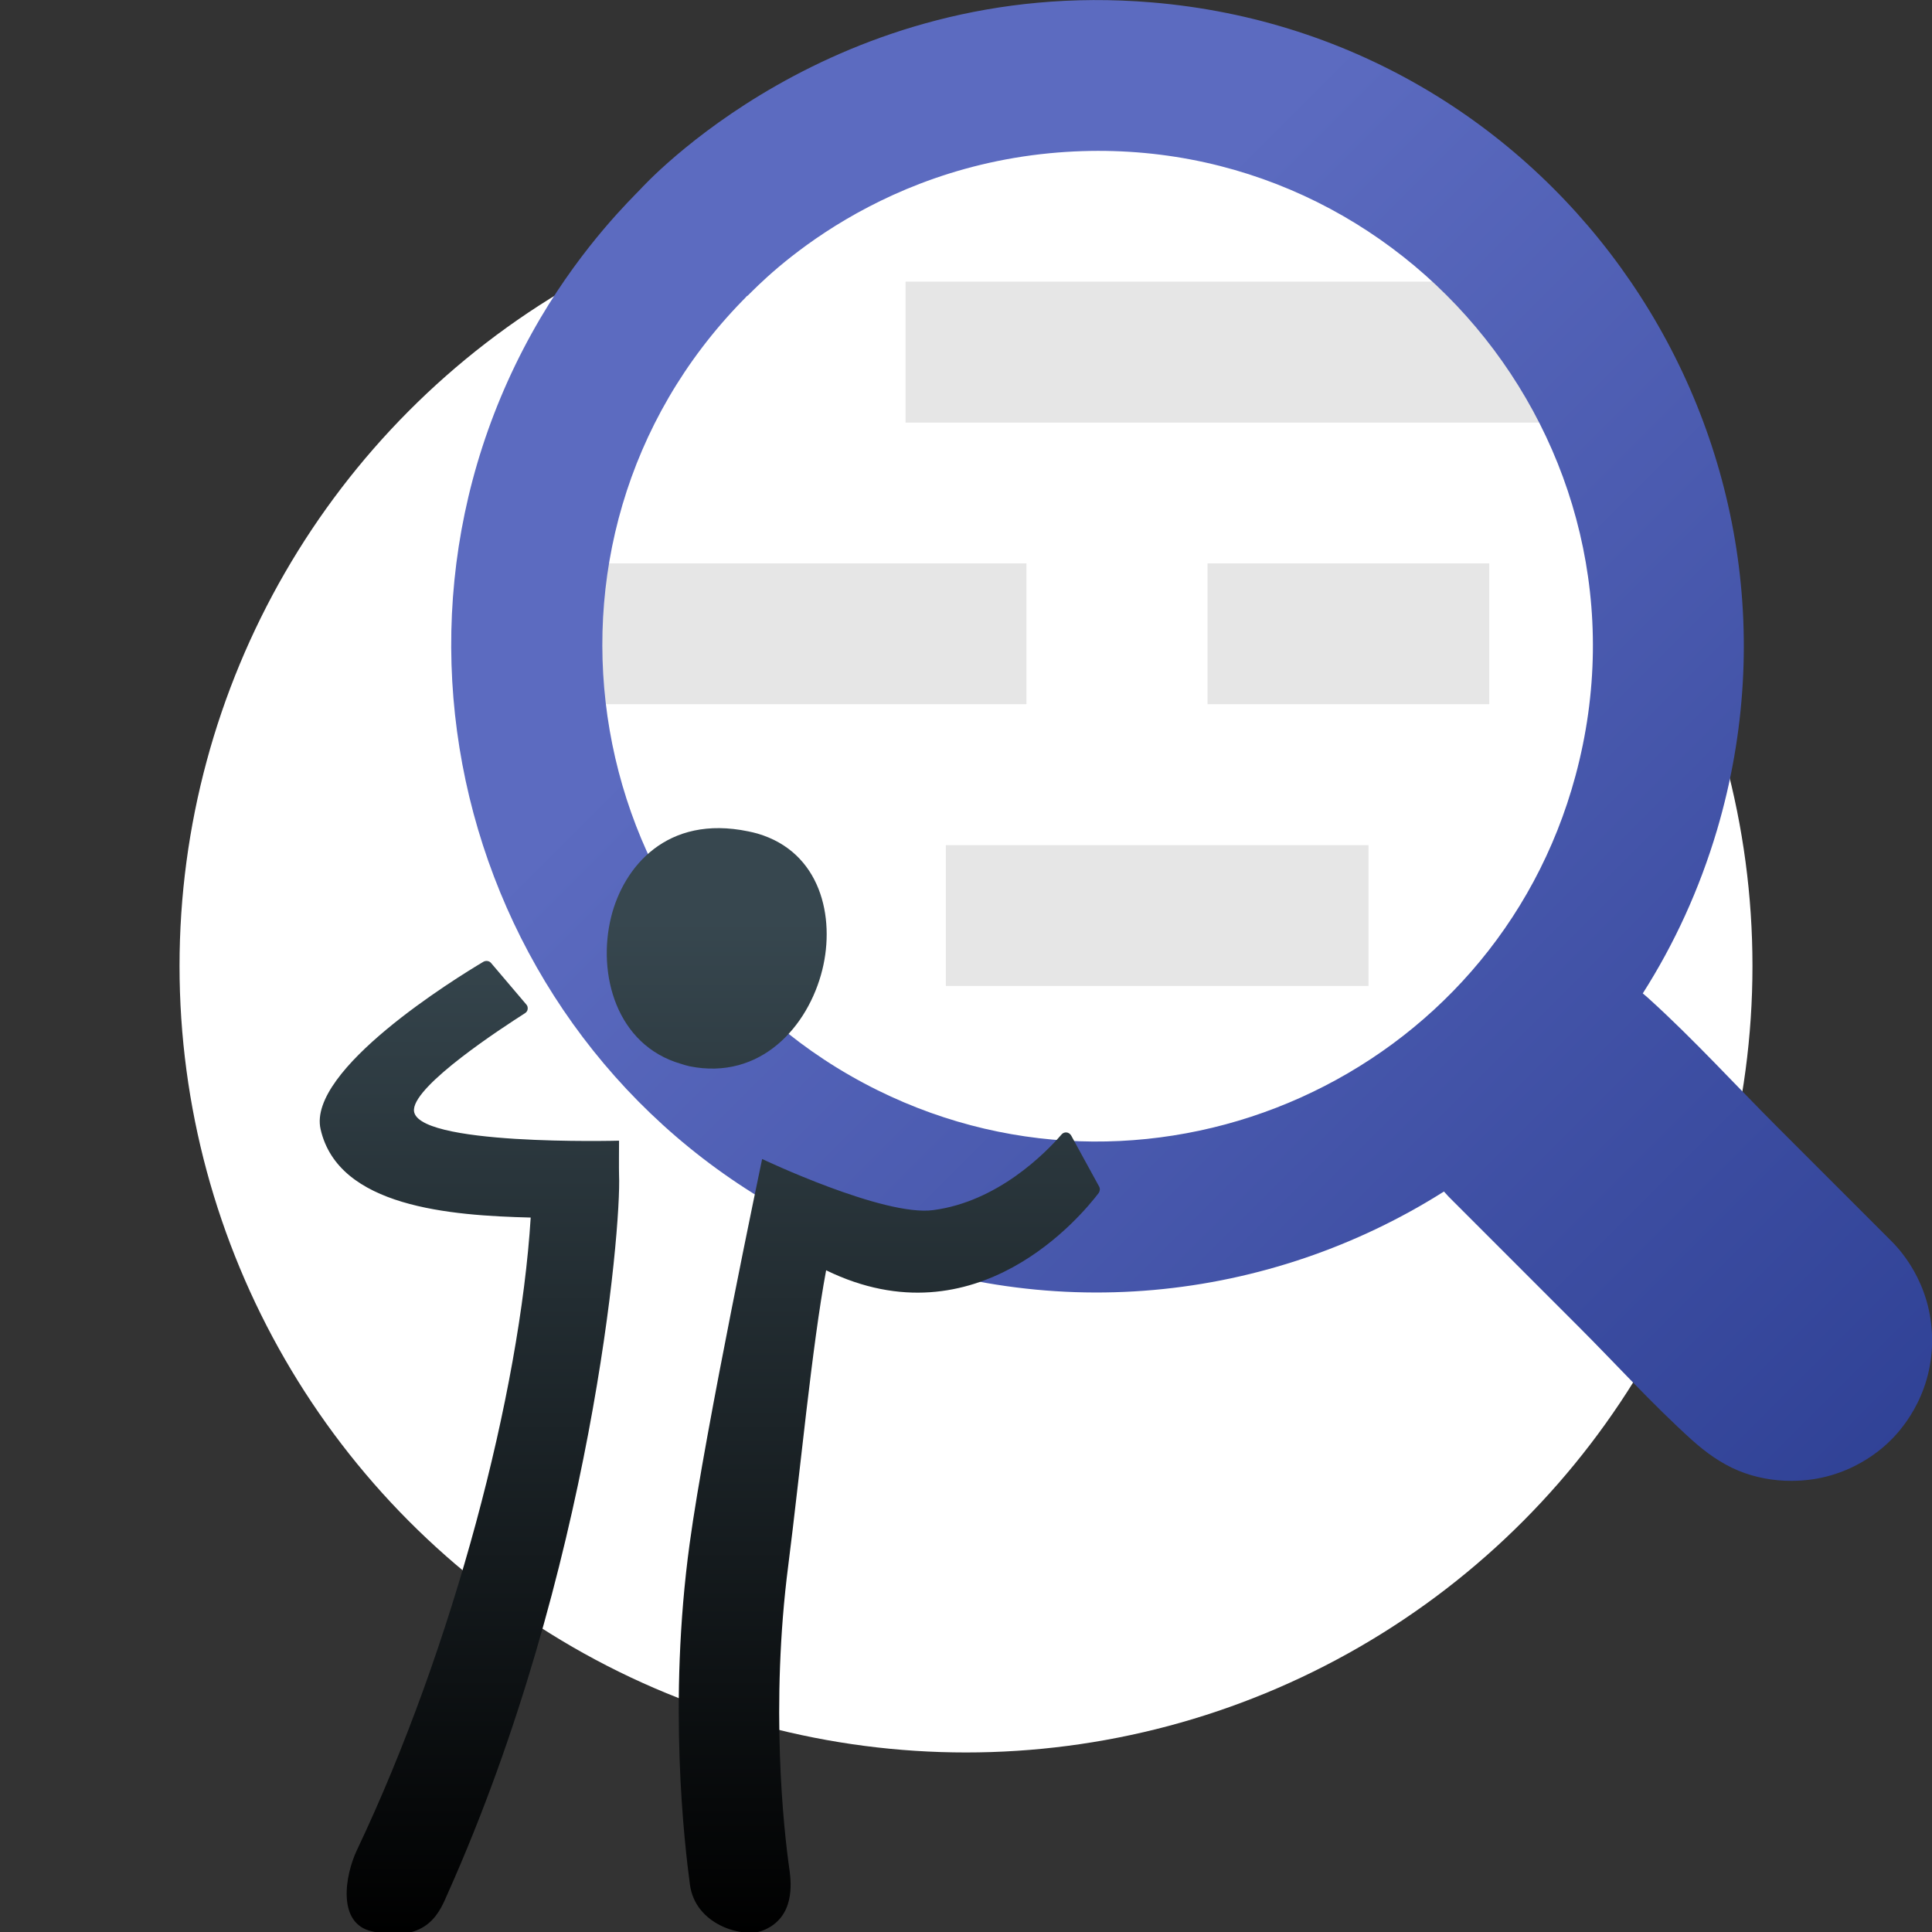
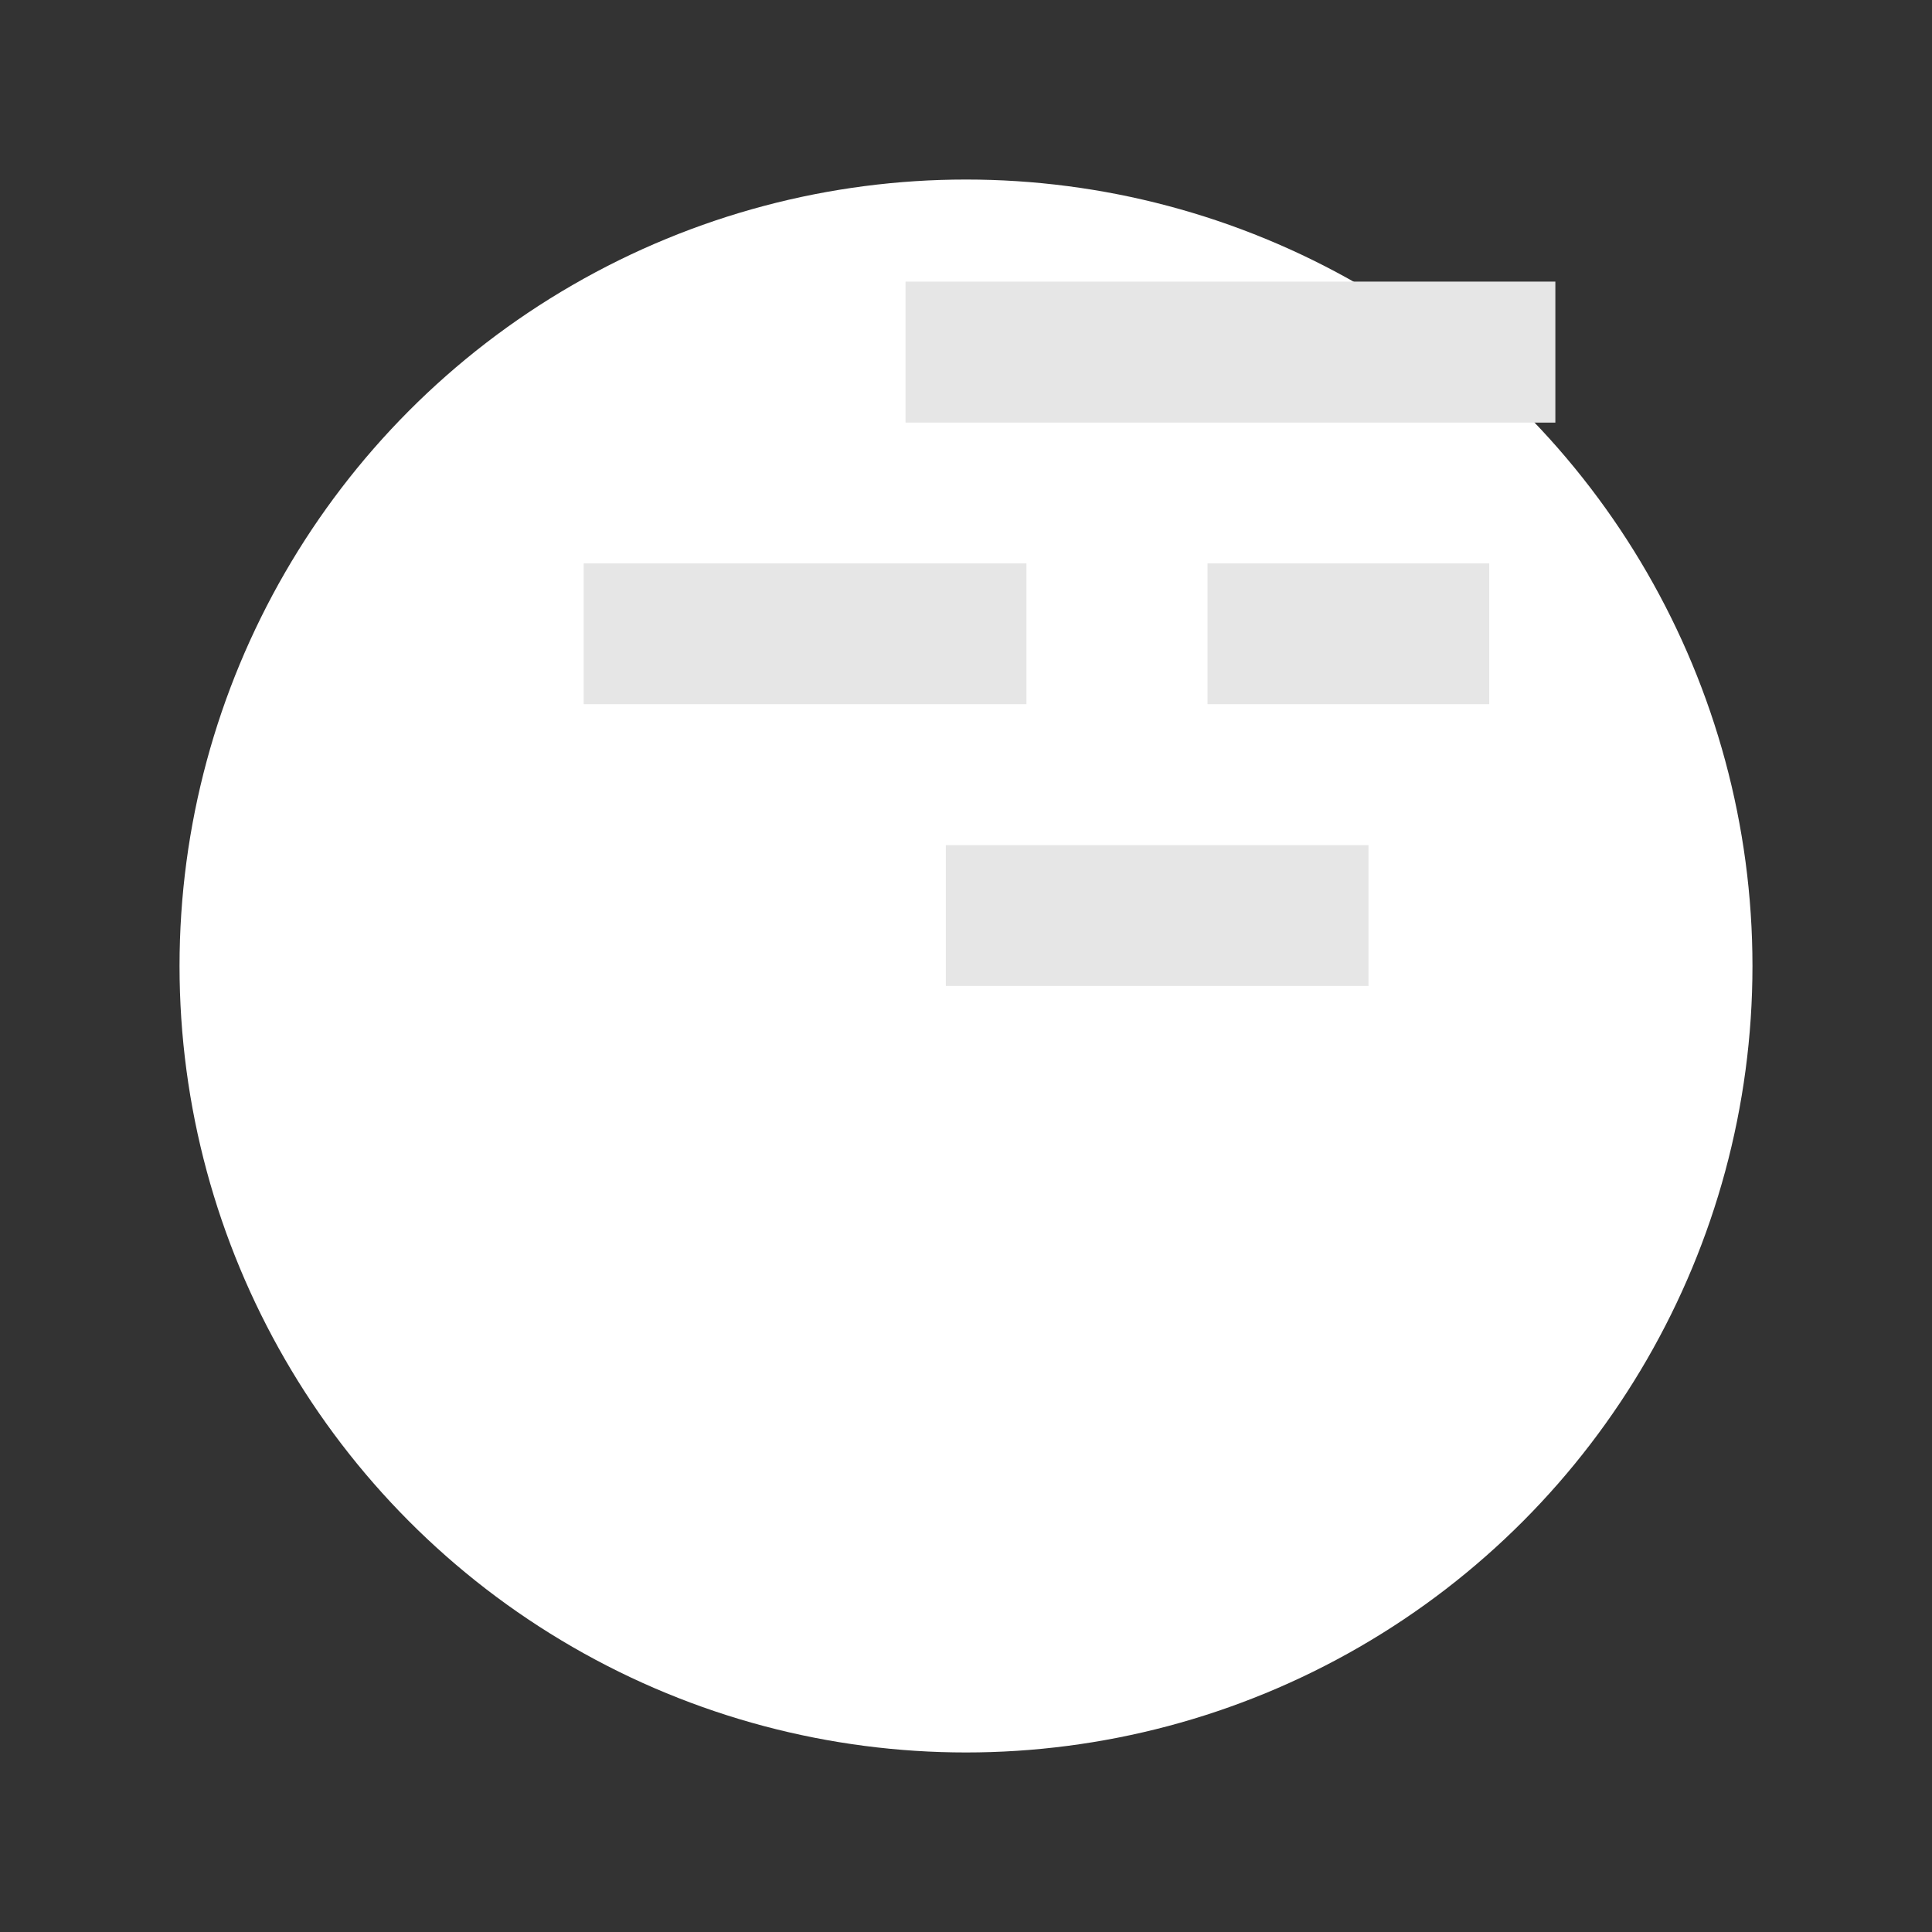
<svg xmlns="http://www.w3.org/2000/svg" clip-rule="evenodd" fill-rule="evenodd" height="96" stroke-linejoin="round" stroke-miterlimit="2" width="96">
  <rect width="100%" height="100%" fill="#333333" stroke="none" />
  <linearGradient id="a" gradientTransform="matrix(54.31 53.956 -53.956 54.31 44.525 24.535)" gradientUnits="userSpaceOnUse" x1="0" x2="1" y1="0" y2="0">
    <stop offset="0" stop-color="#5c6bc0" />
    <stop offset="1" stop-color="#2b3d91" />
  </linearGradient>
  <linearGradient id="b" gradientTransform="matrix(0 -49.867 49.867 0 34 95.8)" gradientUnits="userSpaceOnUse" x1="0" x2="1" y1="0" y2="0">
    <stop offset="0" />
    <stop offset="1" stop-color="#37474f" />
  </linearGradient>
  <circle cx="48" cy="48" fill="#fff" r="39.079" />
-   <circle cx="54.98" cy="31.311" fill="#fff" r="28.052" />
-   <path d="m44.996 20.999v-7.006h32.289v7.006zm-15.993 13.991v-6.995h22v6.995zm30.998 0v-6.995h13.999v6.995zm-13.002 14.002v-6.996h21.002v6.996z" fill="#e6e6e6" />
-   <path d="m71.749 59.206c-8.649 5.472-19.813 6.787-30.026 2.355-17.701-7.684-24.619-29.234-14.858-45.775 2.165-3.664 4.521-5.924 4.955-6.382.077-.078 9.552-10.612 25.404-9.285 20.282 1.689 33.856 21.639 28.092 41.13-.874 2.944-2.123 5.657-3.688 8.113.119.095.232.196.351.304 2.213 2.01 4.229 4.229 6.341 6.34l5.644 5.645c.304.303 2.041 2.04 2.041 4.942.005 2.909-1.737 4.652-2.041 4.955-.303.304-2.04 2.04-4.948 2.034-.899.006-1.809-.166-2.635-.505-.851-.351-1.624-.91-2.308-1.523-1.975-1.784-3.765-3.765-5.651-5.65l-6.334-6.335c-.06-.06-.185-.184-.339-.363zm-34.63-44.503c-.065.078-.136.149-.22.232-11.67 11.968-8.184 31.881 6.722 39.245 13.835 6.828 30.632-.666 34.664-15.631 4.467-16.565-8.963-32.577-26.117-30.936-9.713.934-14.989 7.15-15.043 7.096z" fill="url(#a)" />
-   <path d="m26.37 60.5c-4-.1-9.56-.52-10.44-4.39-.67-2.95 6.71-7.5 8.09-8.32.12-.07.29-.05.38.06.38.45 1.32 1.55 1.75 2.06.06.06.08.15.07.23-.01.09-.06.16-.14.21-1.16.74-5.42 3.52-5.51 4.77-.15 1.84 10.19 1.56 10.19 1.56s-.01 1.57 0 1.7c.12 2.66-1.36 19.7-8.51 35.7-.37.83-.94 2.52-3.76 1.89-1.76-.38-1.35-2.79-.75-4.05 4.79-10.09 8.09-22.75 8.63-31.42zm14.68 2.62c-.7 3.74-1.3 10.11-1.88 14.65-.9 6.96-.23 13.17.06 15.15.08.61.3 2.39-1.36 3.02-.96.36-3.33-.28-3.59-2.31-.26-1.96-1.1-8.98-.01-16.94.76-5.6 3.6-19.1 3.6-19.1s6.04 2.87 8.5 2.54c3.21-.42 5.58-2.84 6.37-3.75.06-.08.16-.12.26-.11.09.01.18.07.23.16.37.67 1.12 2.05 1.38 2.52.06.1.05.22-.01.32-.82 1.08-6.06 7.5-13.55 3.85zm-7.22-10.26c-3.2-.93-4.17-4.46-3.46-7.31.62-2.48 2.77-5.08 6.81-4.24.16.03.31.07.46.11 3.14.92 3.87 4.15 3.22 6.77-.7 2.82-3.07 5.51-6.61 4.79-.15-.04-.28-.07-.42-.12z" fill="url(#b)" />
+   <path d="m44.996 20.999v-7.006h32.289v7.006zm-15.993 13.991v-6.995h22v6.995zm30.998 0v-6.995h13.999v6.995zm-13.002 14.002v-6.996h21.002v6.996" fill="#e6e6e6" />
</svg>